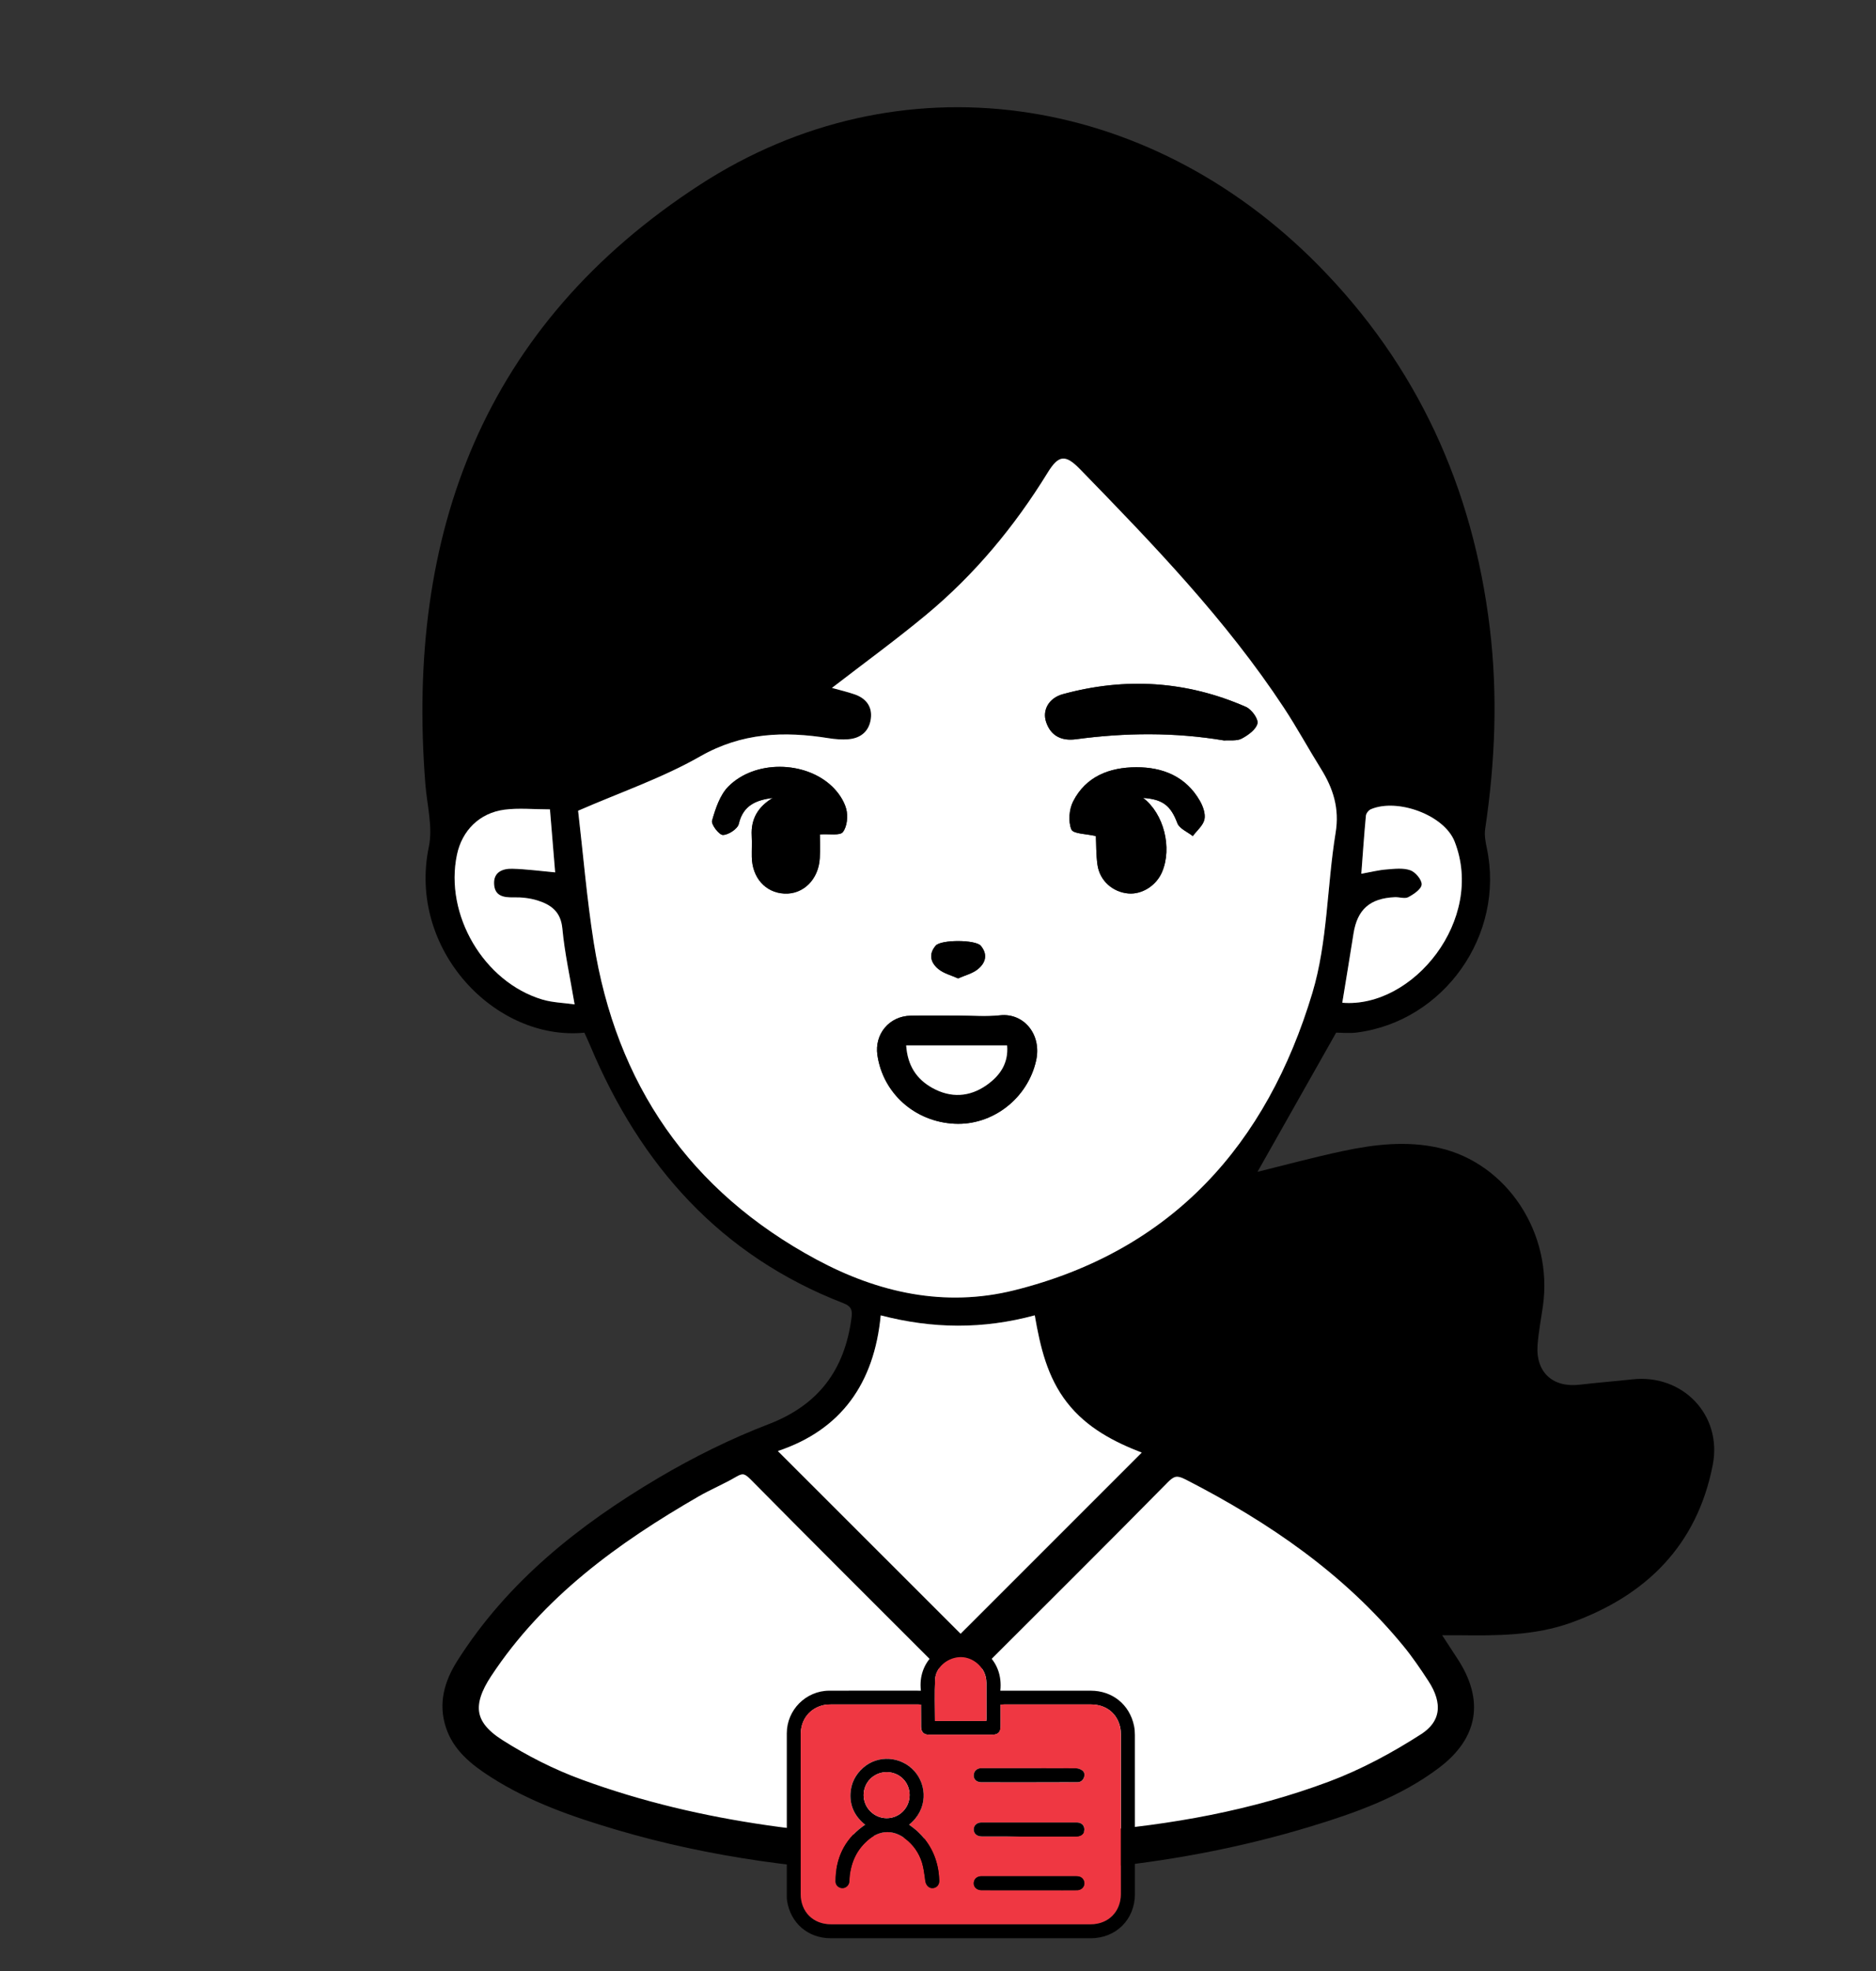
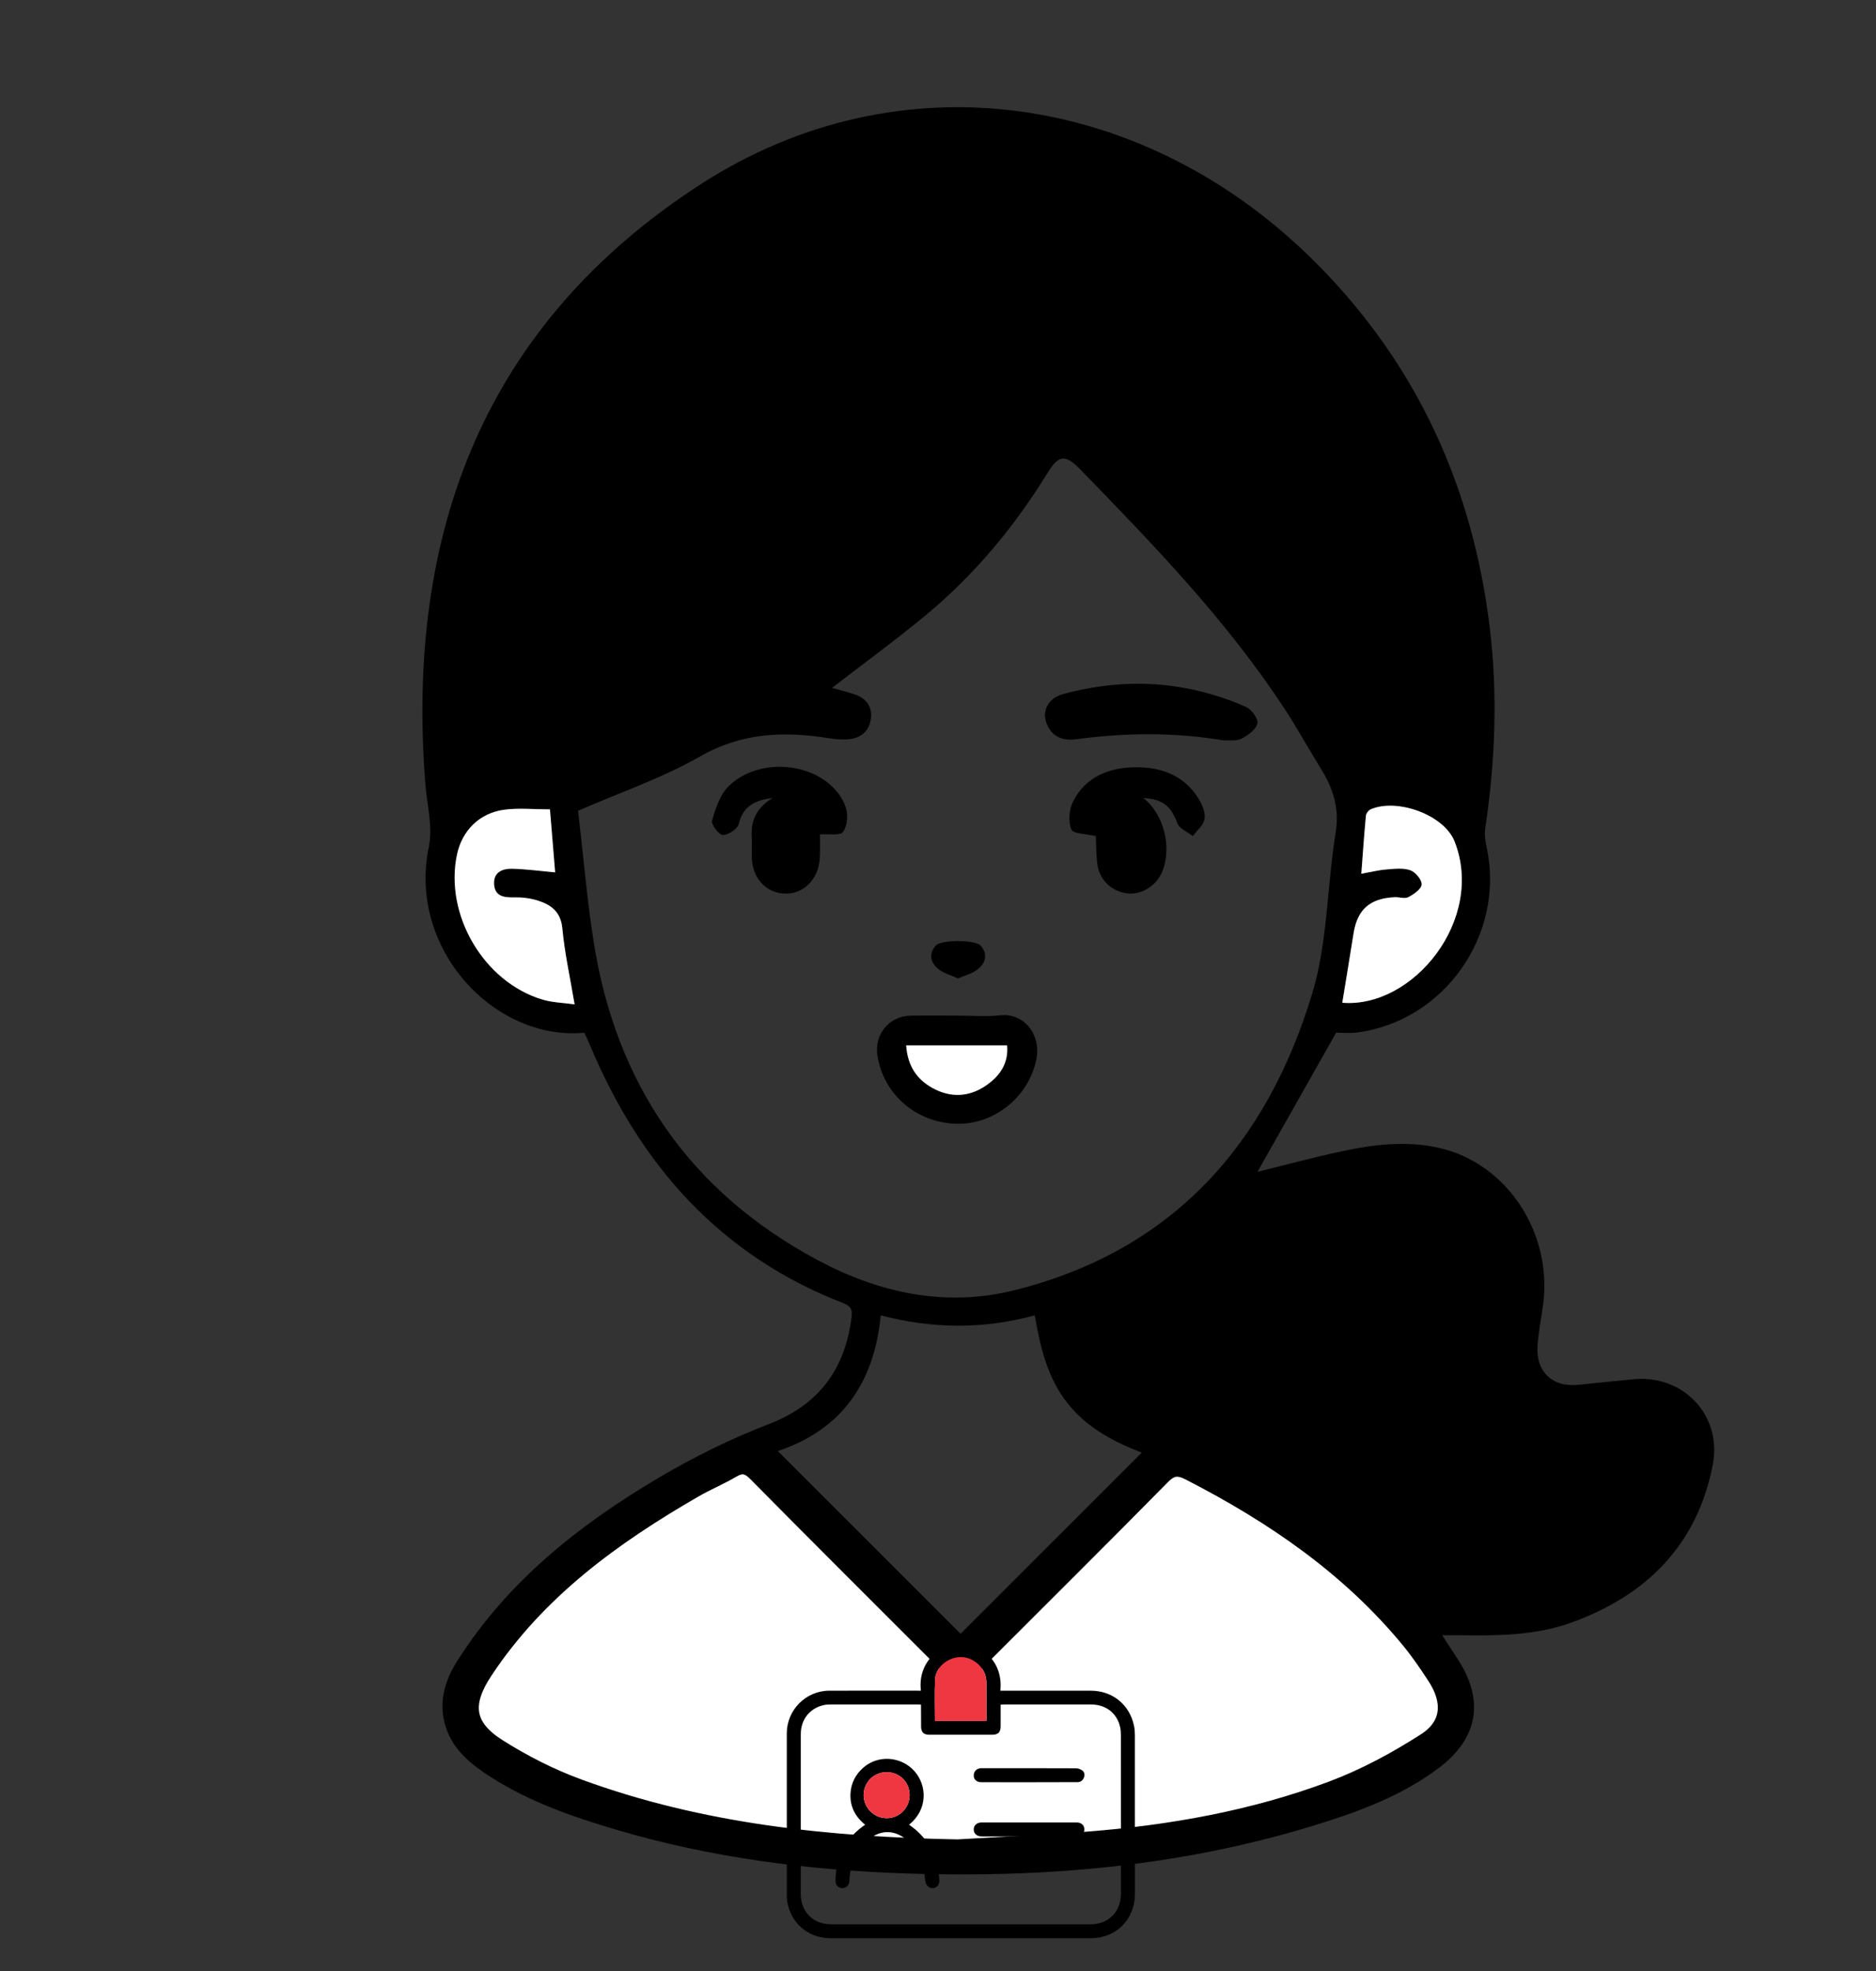
<svg xmlns="http://www.w3.org/2000/svg" id="Layer_1" x="0px" y="0px" viewBox="0 0 616.85 648" style="enable-background:new 0 0 616.85 648;" xml:space="preserve">
  <rect x="0" y="0" width="616.85" height="648" fill="#333333" stroke="none" />
  <style type="text/css">
	.st0{fill:#1E242D;}
	.st1{fill:#343C4C;}
	.st2{fill:#EF3742;}
	.st3{fill:#3A4656;}
	.st4{fill:#252E39;}
	.st5{fill:none;}
	.st6{fill:#EF3742;stroke:#FFFFFF;stroke-width:3;stroke-miterlimit:10;}
	.st7{fill:#FFFFFF;}
	.st8{fill:#EF3742;stroke:#000000;stroke-width:5;stroke-miterlimit:10;}
	.st9{fill:#FFFFFF;stroke:#000000;stroke-width:5;stroke-linecap:round;stroke-linejoin:round;stroke-miterlimit:10;}
	.st10{fill:#EF3742;stroke:#FFFFFF;stroke-width:2;stroke-miterlimit:10;}
	.st11{fill:none;stroke:#FFFFFF;stroke-width:2;stroke-miterlimit:10;}
	.st12{fill:#EF3742;stroke:#000000;stroke-width:5;stroke-linecap:round;stroke-linejoin:round;stroke-miterlimit:10;}
</style>
  <path d="M439.34,339.47c-8.92,15.78-17.55,31.04-25.86,45.75c8.56-2.1,18.24-4.73,28.03-6.82c10.44-2.22,21.04-3.45,31.65-1.05  c22.43,5.05,37.55,28.13,34.17,51.99c-0.61,4.28-1.44,8.53-1.76,12.83c-0.65,8.95,4.99,14.08,13.85,13.03  c5.78-0.68,11.58-1.13,17.36-1.76c16.48-1.8,29.59,11.7,26.39,28.14c-5.14,26.39-21.86,42.95-46.6,51.86  c-11.91,4.29-24.47,4.28-36.97,4.12c-1.49-0.02-2.97,0-5.4,0c1.93,2.95,3.48,5.35,5.05,7.75c8.88,13.55,6.86,26.04-6.03,35.79  c-12.67,9.58-27.4,14.82-42.36,19.36c-43.24,13.14-87.61,16.91-132.57,15.43c-32.49-1.07-64.55-5.17-95.81-14.44  c-14.35-4.25-28.46-9.16-41.17-17.31c-6.39-4.09-12.28-8.81-14.72-16.35c-2.53-7.82-0.52-15.03,3.78-21.81  c16.56-26.12,40.06-44.72,66.19-60.17c11.53-6.81,23.7-12.84,36.19-17.64c16.47-6.33,24.95-17.88,27.22-34.81  c0.31-2.33,0.2-3.85-2.6-4.93c-40.44-15.64-66.74-45.27-83.24-84.53c-0.63-1.51-1.34-2.99-1.98-4.42  c-29.21,2.86-58.21-27.25-51.14-61.13c1.36-6.51-0.61-13.73-1.15-20.61c-6.49-82.49,19.23-150.97,90.36-197.06  c65.31-42.32,146.77-30.7,203.19,26.45c32.7,33.12,50.9,73.23,56.45,119.32c2.67,22.14,1.75,44.13-1.53,66.1  c-0.3,2.03,0.13,4.25,0.56,6.31c5.99,28.48-14.08,56.94-42.85,60.58C443.63,339.74,441.12,339.47,439.34,339.47z M190.09,266.52  c1.66,14.23,2.86,28.8,5.13,43.21c7.36,46.67,31.57,81.9,73.28,104.33c20.25,10.89,42.12,15.8,65,10.1  c52.05-12.97,83.08-48.03,98.03-97.75c5.05-16.79,4.78-35.12,7.64-52.63c1.31-8.03-0.8-14.6-4.85-21.1  c-4.13-6.62-7.86-13.5-12.15-20.01c-19.05-28.92-42.97-53.7-66.99-78.38c-4.86-5-7.08-4.77-10.71,1.13  c-10.89,17.71-24.04,33.53-40.04,46.79c-9.95,8.25-20.43,15.87-30.87,23.93c2.4,0.67,4.96,1.26,7.43,2.11  c3.73,1.28,5.88,3.97,5.37,7.95c-0.52,4.12-3.25,6.48-7.38,6.82c-2.13,0.17-4.34,0-6.46-0.34c-14.72-2.35-28.58-1.86-42.3,5.98  C217.76,255.77,203.94,260.48,190.09,266.52z M314.85,607.18c14.43-0.85,28.88-1.46,43.29-2.61c27.24-2.17,54.05-6.95,79.68-16.55  c10.76-4.03,21.13-9.6,30.8-15.83c7.98-5.15,8.45-12.85,3.18-20.91c-2.64-4.03-5.35-8.04-8.4-11.76  c-19.77-24.1-44.86-41.25-72.32-55.35c-3.67-1.88-5.87-1.72-8.88,1.34c-20.08,20.38-40.39,40.53-60.62,60.75  c-4.93,4.92-6.51,4.94-11.43,0.02c-20.59-20.58-41.22-41.11-61.67-61.82c-2.58-2.62-4.57-2.99-7.64-1.18  c-4,2.35-8.33,4.13-12.35,6.45c-26.87,15.5-51.63,33.44-69.06,59.84c-6.91,10.46-6.12,17.85,4.38,24.52  c8.33,5.29,17.36,9.87,26.62,13.27C230.55,602.06,272.39,606.38,314.85,607.18z M289.59,432.41c-2.12,22.34-13,37.66-33.83,44.61  c20.33,20.31,40.38,40.35,60.1,60.06c19.42-19.41,39.45-39.43,59.56-59.55c-9.15-3.53-18.07-8.13-24.55-16.43  c-6.51-8.33-8.82-18.26-10.63-28.69C323.18,437.03,306.62,436.85,289.59,432.41z M180.83,266.07c-5.43,0-10.28-0.52-14.99,0.11  c-8.22,1.1-13.9,6.88-15.57,14.77c-4.17,19.71,8.8,41.88,28.08,47.64c3.35,1,6.98,1.07,10.6,1.59c-1.49-8.88-3.29-16.85-4.03-24.92  c-0.51-5.57-3.74-7.85-8.17-9.24c-2.48-0.78-5.22-1.08-7.83-1.02c-3.39,0.08-6.24-0.45-6.45-4.38c-0.21-3.96,2.83-5.12,6.02-5.03  c4.55,0.12,9.08,0.74,14.06,1.19C181.98,279.98,181.42,273.25,180.83,266.07z M441.36,329.64c23.28,1.92,47.01-27.34,36.9-53.01  c-3.44-8.75-18.81-14.31-27.54-10.6c-0.73,0.31-1.54,1.35-1.62,2.12c-0.59,6.24-1.01,12.49-1.51,19.08  c3.13-0.56,5.69-1.21,8.27-1.41c2.62-0.21,5.49-0.57,7.85,0.27c1.69,0.6,3.83,3.15,3.72,4.69c-0.1,1.51-2.6,3.2-4.39,4.15  c-1.15,0.61-2.93-0.06-4.42,0.01c-8.2,0.36-12.34,4.04-13.59,11.92C443.86,314.39,442.61,321.91,441.36,329.64z" />
-   <path class="st7" d="M190.09,266.52c13.84-6.04,27.67-10.75,40.12-17.86c13.72-7.84,27.58-8.34,42.3-5.98  c2.12,0.34,4.33,0.51,6.46,0.34c4.13-0.34,6.86-2.69,7.38-6.82c0.5-3.98-1.65-6.67-5.37-7.95c-2.47-0.85-5.03-1.44-7.43-2.11  c10.44-8.06,20.92-15.68,30.87-23.93c16.01-13.26,29.15-29.09,40.04-46.79c3.63-5.91,5.85-6.13,10.71-1.13  c24.02,24.68,47.94,49.46,66.99,78.38c4.29,6.51,8.02,13.39,12.15,20.01c4.06,6.5,6.17,13.07,4.85,21.1  c-2.86,17.51-2.6,35.85-7.64,52.63c-14.95,49.72-45.97,84.78-98.03,97.75c-22.88,5.7-44.74,0.79-65-10.1  c-41.71-22.43-65.93-57.66-73.28-104.33C192.95,295.32,191.75,280.75,190.09,266.52z M375.87,262.31c6.61,0.44,9.14,2.67,11.27,8.32  c0.68,1.79,3.32,2.84,5.07,4.22c1.34-1.81,3.38-3.46,3.83-5.46c0.41-1.86-0.47-4.33-1.5-6.12c-4.6-8.02-12.2-11.08-20.93-11.05  c-8.73,0.03-16.53,2.96-20.74,11.22c-1.33,2.61-1.65,6.62-0.59,9.23c0.61,1.48,4.96,1.43,8.06,2.18c0.13,2.55,0.04,6.05,0.53,9.47  c0.74,5.2,5.01,8.95,10.14,9.4c4.47,0.39,9.16-2.57,11.06-6.97C385.53,278.69,382.67,267.44,375.87,262.31z M254.08,262.31  c-4.77,2.88-7.21,6.83-6.9,12.41c0.13,2.32-0.01,4.65,0.03,6.97c0.11,6.84,4.47,11.75,10.7,12.06c6.24,0.31,11.27-4.66,11.65-11.67  c0.16-2.91,0.03-5.84,0.03-7.79c3.1-0.22,6.61,0.48,7.57-0.77c1.4-1.82,1.72-5.26,1.09-7.62c-0.73-2.71-2.6-5.43-4.68-7.41  c-8.92-8.48-25.42-8.65-34.06,0.05c-2.79,2.81-4.23,7.27-5.37,11.23c-0.35,1.23,2.31,4.72,3.57,4.71c1.82-0.02,4.84-2,5.22-3.64  C244.36,264.64,248.75,263,254.08,262.31z M314.88,333.88c-5.14,0-10.29-0.07-15.43,0.02c-7.04,0.12-11.98,6.05-10.95,12.99  c1.87,12.58,12.36,21.89,25.37,22.53c12.52,0.62,24.06-8.33,26.82-20.79c1.91-8.62-4.13-15.72-11.88-14.85  C324.22,334.3,319.53,333.87,314.88,333.88z M402.52,243.42c1.87-0.15,4.15,0.24,5.76-0.61c2.11-1.12,4.73-2.98,5.19-4.98  c0.35-1.49-1.95-4.64-3.77-5.44c-19.54-8.58-39.71-9.81-60.26-4.18c-4.51,1.24-6.78,5.18-5.46,9.14c1.55,4.67,5.18,6.29,9.81,5.67  C370.01,240.84,386.21,240.68,402.52,243.42z M315.03,321.64c2.29-1.01,4.63-1.58,6.37-2.93c2.63-2.05,3.54-4.87,1.1-7.8  c-1.7-2.05-13.1-2.08-14.84-0.04c-2.48,2.9-1.6,5.73,1.02,7.8C310.4,320.03,312.75,320.62,315.03,321.64z" />
  <path class="st9" d="M314.85,607.18c-42.46-0.8-84.3-5.11-124.42-19.81c-9.27-3.39-18.29-7.97-26.62-13.27  c-10.5-6.67-11.29-14.06-4.38-24.52c17.43-26.4,42.2-44.34,69.06-59.84c4.02-2.32,8.36-4.1,12.35-6.45  c3.07-1.81,5.05-1.44,7.64,1.18c20.46,20.71,41.09,41.24,61.67,61.82c4.92,4.91,6.5,4.9,11.43-0.02  c20.24-20.22,40.54-40.37,60.62-60.75c3.01-3.06,5.21-3.22,8.88-1.34c27.46,14.1,52.55,31.25,72.32,55.35  c3.05,3.72,5.77,7.73,8.4,11.76c5.27,8.06,4.8,15.76-3.18,20.91c-9.67,6.23-20.05,11.8-30.8,15.83  c-25.63,9.59-52.44,14.38-79.68,16.55C343.73,605.71,329.28,606.32,314.85,607.18z" />
-   <path class="st7" d="M289.59,432.41c17.04,4.44,33.59,4.61,50.65-0.01c1.81,10.44,4.12,20.36,10.63,28.69  c6.48,8.3,15.41,12.9,24.55,16.43c-20.12,20.11-40.14,40.13-59.56,59.55c-19.72-19.71-39.78-39.75-60.1-60.06  C276.59,470.07,287.46,454.76,289.59,432.41z" />
  <path class="st7" d="M180.83,266.07c0.59,7.17,1.15,13.91,1.71,20.71c-4.97-0.45-9.51-1.07-14.06-1.19  c-3.2-0.08-6.23,1.07-6.02,5.03c0.21,3.93,3.05,4.46,6.45,4.38c2.61-0.06,5.35,0.24,7.83,1.02c4.43,1.39,7.66,3.67,8.17,9.24  c0.75,8.07,2.54,16.04,4.03,24.92c-3.62-0.52-7.25-0.59-10.6-1.59c-19.28-5.76-32.25-27.93-28.08-47.64  c1.67-7.9,7.36-13.67,15.57-14.77C170.54,265.56,175.4,266.07,180.83,266.07z" />
  <path class="st7" d="M441.36,329.64c1.26-7.72,2.51-15.25,3.7-22.78c1.25-7.88,5.39-11.57,13.59-11.92c1.49-0.06,3.27,0.6,4.42-0.01  c1.79-0.95,4.29-2.64,4.39-4.15c0.1-1.54-2.03-4.09-3.72-4.69c-2.36-0.84-5.23-0.48-7.85-0.27c-2.59,0.2-5.14,0.86-8.27,1.41  c0.5-6.59,0.92-12.85,1.51-19.08c0.07-0.77,0.89-1.81,1.62-2.12c8.72-3.71,24.09,1.85,27.54,10.6  C488.37,302.29,464.63,331.55,441.36,329.64z" />
  <path d="M375.87,262.31c6.8,5.13,9.66,16.39,6.19,24.44c-1.9,4.4-6.59,7.36-11.06,6.97c-5.13-0.44-9.4-4.19-10.14-9.4  c-0.49-3.42-0.4-6.92-0.53-9.47c-3.1-0.74-7.45-0.7-8.06-2.18c-1.07-2.61-0.75-6.62,0.59-9.23c4.22-8.26,12.02-11.19,20.74-11.22  c8.74-0.03,16.33,3.03,20.93,11.05c1.03,1.79,1.91,4.26,1.5,6.12c-0.44,2-2.48,3.66-3.83,5.46c-1.74-1.39-4.39-2.43-5.07-4.22  C385,264.98,382.47,262.75,375.87,262.31z" />
  <path d="M254.08,262.31c-5.33,0.7-9.71,2.33-11.16,8.54c-0.38,1.64-3.39,3.62-5.22,3.64c-1.26,0.01-3.93-3.47-3.57-4.71  c1.14-3.97,2.58-8.43,5.37-11.23c8.64-8.7,25.14-8.53,34.06-0.05c2.08,1.98,3.96,4.7,4.68,7.41c0.64,2.37,0.31,5.8-1.09,7.62  c-0.96,1.25-4.47,0.55-7.57,0.77c0,1.94,0.13,4.87-0.03,7.79c-0.38,7.01-5.42,11.99-11.65,11.67c-6.23-0.31-10.59-5.22-10.7-12.06  c-0.04-2.32,0.1-4.66-0.03-6.97C246.87,269.13,249.31,265.18,254.08,262.31z" />
  <path d="M314.88,333.87c4.65,0,9.34,0.42,13.93-0.1c7.75-0.87,13.79,6.23,11.88,14.85c-2.76,12.46-14.3,21.4-26.82,20.79  c-13.02-0.64-23.51-9.95-25.37-22.53c-1.03-6.94,3.91-12.87,10.95-12.99C304.59,333.81,309.74,333.88,314.88,333.87z M297.96,343.66  c0.45,6.57,3.36,11.07,8.6,13.98c6.07,3.37,12.22,3.04,17.87-0.94c4.34-3.06,7.23-7.13,6.72-13.04  C319.95,343.66,309.24,343.66,297.96,343.66z" />
  <path d="M402.52,243.42c-16.31-2.74-32.52-2.58-48.74-0.4c-4.63,0.62-8.25-1-9.81-5.67c-1.32-3.96,0.95-7.9,5.46-9.14  c20.55-5.62,40.72-4.4,60.26,4.18c1.83,0.8,4.12,3.95,3.77,5.44c-0.46,1.99-3.07,3.86-5.19,4.98  C406.67,243.66,404.4,243.27,402.52,243.42z" />
  <path d="M315.03,321.64c-2.29-1.03-4.63-1.61-6.35-2.97c-2.62-2.07-3.5-4.9-1.02-7.8c1.74-2.04,13.14-2,14.84,0.04  c2.44,2.93,1.52,5.76-1.1,7.8C319.67,320.06,317.32,320.63,315.03,321.64z" />
  <path class="st7" d="M297.96,343.66c11.27,0,21.99,0,33.19,0c0.51,5.91-2.38,9.98-6.72,13.04c-5.65,3.98-11.8,4.31-17.87,0.94  C301.32,354.72,298.41,350.23,297.96,343.66z" />
  <g>
    <path d="M302.8,555.79c-1.14-9.6,6.56-15.57,13.12-15.54c6.28,0.03,14.05,5.57,13,15.54c0.4,0,0.78,0,1.17,0   c9.52,0,19.05-0.01,28.57,0c7.13,0.01,12.77,4.58,14.22,11.55c0.2,0.97,0.28,1.99,0.28,2.98c0.02,17.45,0.02,34.89,0.01,52.34   c-0.01,8.32-6.19,14.51-14.5,14.51c-28.51,0.01-57.02,0-85.52,0c-7.49,0-13.28-5.02-14.37-12.43c-0.08-0.53-0.07-1.07-0.07-1.6   c0-17.78-0.01-35.56,0-53.34c0-7.67,6.27-13.98,13.94-14.01c9.62-0.03,19.25-0.01,28.88-0.01   C301.92,555.79,302.32,555.79,302.8,555.79z M302.83,560.36c-0.41-0.02-0.7-0.05-0.99-0.05c-9.56,0-19.12-0.01-28.67,0.01   c-0.76,0-1.55,0.03-2.29,0.2c-4.6,1.01-7.57,4.74-7.57,9.51c-0.01,17.54,0,35.09,0,52.63c0,5.86,4.09,9.93,9.98,9.93   c28.44,0,56.88,0,85.32,0c5.84,0,9.95-4.12,9.96-9.98c0.01-17.44,0.01-34.89-0.01-52.33c0-0.86-0.06-1.75-0.26-2.58   c-1.04-4.54-4.69-7.37-9.54-7.38c-9.52-0.02-19.05-0.01-28.57,0c-0.36,0-0.71,0.03-1.17,0.05c0,0.44,0,0.8,0,1.16   c0,1.97,0.01,3.94,0,5.92c-0.01,2-0.81,2.81-2.78,2.82c-1.44,0.01-2.87,0-4.31,0c-5.48,0-10.96,0.01-16.44,0   c-1.78,0-2.61-0.87-2.63-2.66c0-0.43,0-0.87,0-1.3C302.83,564.32,302.83,562.36,302.83,560.36z M307.42,565.76   c5.64,0,11.24,0,16.88,0c0.02-0.24,0.06-0.43,0.06-0.62c0-3.97,0.01-7.95-0.01-11.92c-0.01-0.73-0.1-1.47-0.28-2.17   c-1-3.82-4.84-6.57-8.71-6.28c-4.08,0.31-7.72,3.52-7.88,7.36C307.27,556.62,307.42,561.14,307.42,565.76z" />
-     <path class="st2" d="M302.83,560.36c0,2,0,3.97,0,5.93c0,0.43,0,0.87,0,1.3c0.01,1.79,0.85,2.65,2.63,2.66   c5.48,0.01,10.96,0,16.44,0c1.44,0,2.87,0.01,4.31,0c1.97-0.01,2.77-0.82,2.78-2.82c0.01-1.97,0-3.94,0-5.92c0-0.36,0-0.72,0-1.16   c0.46-0.02,0.82-0.05,1.17-0.05c9.52,0,19.05-0.02,28.57,0c4.85,0.01,8.51,2.84,9.54,7.38c0.19,0.84,0.26,1.72,0.26,2.58   c0.01,17.44,0.02,34.89,0.01,52.33c0,5.86-4.12,9.98-9.96,9.98c-28.44,0-56.88,0-85.32,0c-5.89,0-9.97-4.07-9.98-9.93   c0-17.54,0-35.09,0-52.63c0-4.77,2.97-8.5,7.57-9.51c0.74-0.16,1.52-0.2,2.29-0.2c9.56-0.01,19.12-0.01,28.67-0.01   C302.13,560.3,302.43,560.33,302.83,560.36z M298.91,599.84c6.25-4.98,5.93-13.01,1.7-17.67c-4.41-4.86-11.92-5.34-16.77-1.08   c-2.59,2.27-4.04,5.13-4.2,8.56c-0.2,4.19,1.53,7.55,4.82,10.19c-0.35,0.25-0.63,0.43-0.89,0.63c-6.01,4.47-8.79,10.55-8.85,17.95   c-0.01,1.25,0.91,2.17,2.1,2.27c1.09,0.09,2.15-0.7,2.4-1.85c0.1-0.48,0.07-0.99,0.11-1.49c0.42-5.2,2.46-9.61,6.59-12.88   c3.7-2.93,7.94-2.91,11.71-0.06c2.69,2.04,4.56,4.72,5.54,7.91c0.59,1.92,0.79,3.97,1.06,5.97c0.19,1.42,1.16,2.48,2.44,2.41   c1.3-0.07,2.23-1.09,2.17-2.51c-0.26-6.62-2.7-12.25-7.72-16.66C300.43,600.93,299.66,600.41,298.91,599.84z M338.35,585.89   c2.84,0,5.68,0,8.52,0c2.47,0,4.94,0,7.41-0.01c1.01-0.01,1.7-0.51,2.09-1.43c0.37-0.89,0.26-1.82-0.46-2.38   c-0.58-0.45-1.44-0.75-2.17-0.75c-10.25-0.05-20.5-0.03-30.76-0.03c-0.23,0-0.47-0.02-0.7,0.02c-1,0.17-1.74,0.67-2.01,1.7   c-0.43,1.6,0.58,2.88,2.35,2.89C327.86,585.9,333.11,585.89,338.35,585.89z M338.31,603.7c5.21,0,10.42,0,15.63,0   c1.58,0,2.59-0.89,2.61-2.27c0.02-1.4-0.97-2.32-2.55-2.32c-10.42-0.01-20.83-0.01-31.25,0c-1.53,0-2.59,0.98-2.57,2.33   c0.02,1.36,1.05,2.26,2.62,2.26C327.96,603.7,333.13,603.7,338.31,603.7z M338.33,621.39c2.1,0,4.21,0,6.31,0   c3.17,0,6.34,0.02,9.51-0.01c1.89-0.02,2.98-1.85,2.09-3.43c-0.54-0.97-1.45-1.18-2.48-1.17c-8.35,0.01-16.69,0-25.04,0   c-2,0-4.01-0.01-6.01,0c-1.22,0.01-2.11,0.61-2.42,1.57c-0.52,1.6,0.59,3.02,2.41,3.03C327.91,621.4,333.12,621.39,338.33,621.39z" />
    <path class="st2" d="M307.42,565.76c0-4.62-0.15-9.13,0.04-13.63c0.16-3.85,3.8-7.05,7.88-7.36c3.87-0.29,7.72,2.45,8.71,6.28   c0.18,0.7,0.28,1.45,0.28,2.17c0.03,3.97,0.02,7.95,0.01,11.92c0,0.19-0.04,0.39-0.06,0.62   C318.65,565.76,313.06,565.76,307.42,565.76z" />
    <path d="M298.91,599.84c0.75,0.57,1.52,1.09,2.22,1.7c5.03,4.41,7.47,10.03,7.72,16.66c0.05,1.42-0.87,2.44-2.17,2.51   c-1.28,0.07-2.25-0.99-2.44-2.41c-0.27-2-0.47-4.05-1.06-5.97c-0.99-3.19-2.85-5.87-5.54-7.91c-3.76-2.85-8.01-2.87-11.71,0.06   c-4.13,3.28-6.17,7.68-6.59,12.88c-0.04,0.5-0.01,1.01-0.11,1.49c-0.25,1.16-1.31,1.95-2.4,1.85c-1.2-0.1-2.11-1.02-2.1-2.27   c0.05-7.4,2.83-13.48,8.85-17.95c0.26-0.2,0.54-0.38,0.89-0.63c-3.29-2.64-5.02-6-4.82-10.19c0.16-3.43,1.62-6.29,4.2-8.56   c4.85-4.26,12.36-3.78,16.77,1.08C304.84,586.83,305.16,594.86,298.91,599.84z M299.09,590.08c-0.01-4.2-3.29-7.49-7.5-7.51   c-4.23-0.02-7.61,3.32-7.62,7.53c-0.01,4.17,3.42,7.6,7.59,7.6C295.75,597.69,299.1,594.31,299.09,590.08z" />
    <path d="M338.35,585.89c-5.24,0-10.49,0.01-15.73-0.01c-1.77-0.01-2.78-1.28-2.35-2.89c0.28-1.03,1.02-1.52,2.01-1.7   c0.23-0.04,0.47-0.02,0.7-0.02c10.25,0,20.5-0.02,30.76,0.03c0.74,0,1.59,0.3,2.17,0.75c0.72,0.56,0.83,1.49,0.46,2.38   c-0.38,0.92-1.08,1.43-2.09,1.43c-2.47,0.02-4.94,0.01-7.41,0.01C344.03,585.89,341.19,585.89,338.35,585.89z" />
    <path d="M338.31,603.7c-5.17,0-10.35,0-15.52,0c-1.56,0-2.6-0.91-2.62-2.26c-0.02-1.35,1.05-2.33,2.57-2.33   c10.42-0.01,20.83-0.01,31.25,0c1.58,0,2.57,0.92,2.55,2.32c-0.02,1.38-1.03,2.27-2.61,2.27   C348.72,603.7,343.52,603.7,338.31,603.7z" />
-     <path d="M338.33,621.39c-5.21,0-10.42,0.01-15.62-0.01c-1.83-0.01-2.94-1.43-2.41-3.03c0.32-0.97,1.2-1.56,2.42-1.57   c2-0.02,4.01,0,6.01,0c8.35,0,16.69,0,25.04,0c1.03,0,1.93,0.21,2.48,1.17c0.89,1.58-0.2,3.41-2.09,3.43   c-3.17,0.04-6.34,0.01-9.51,0.01C342.54,621.39,340.43,621.39,338.33,621.39z" />
    <path class="st2" d="M299.09,590.08c0.01,4.23-3.33,7.61-7.53,7.61c-4.17,0-7.6-3.43-7.59-7.6c0.01-4.21,3.39-7.55,7.62-7.53   C295.79,582.59,299.07,585.87,299.09,590.08z" />
  </g>
</svg>